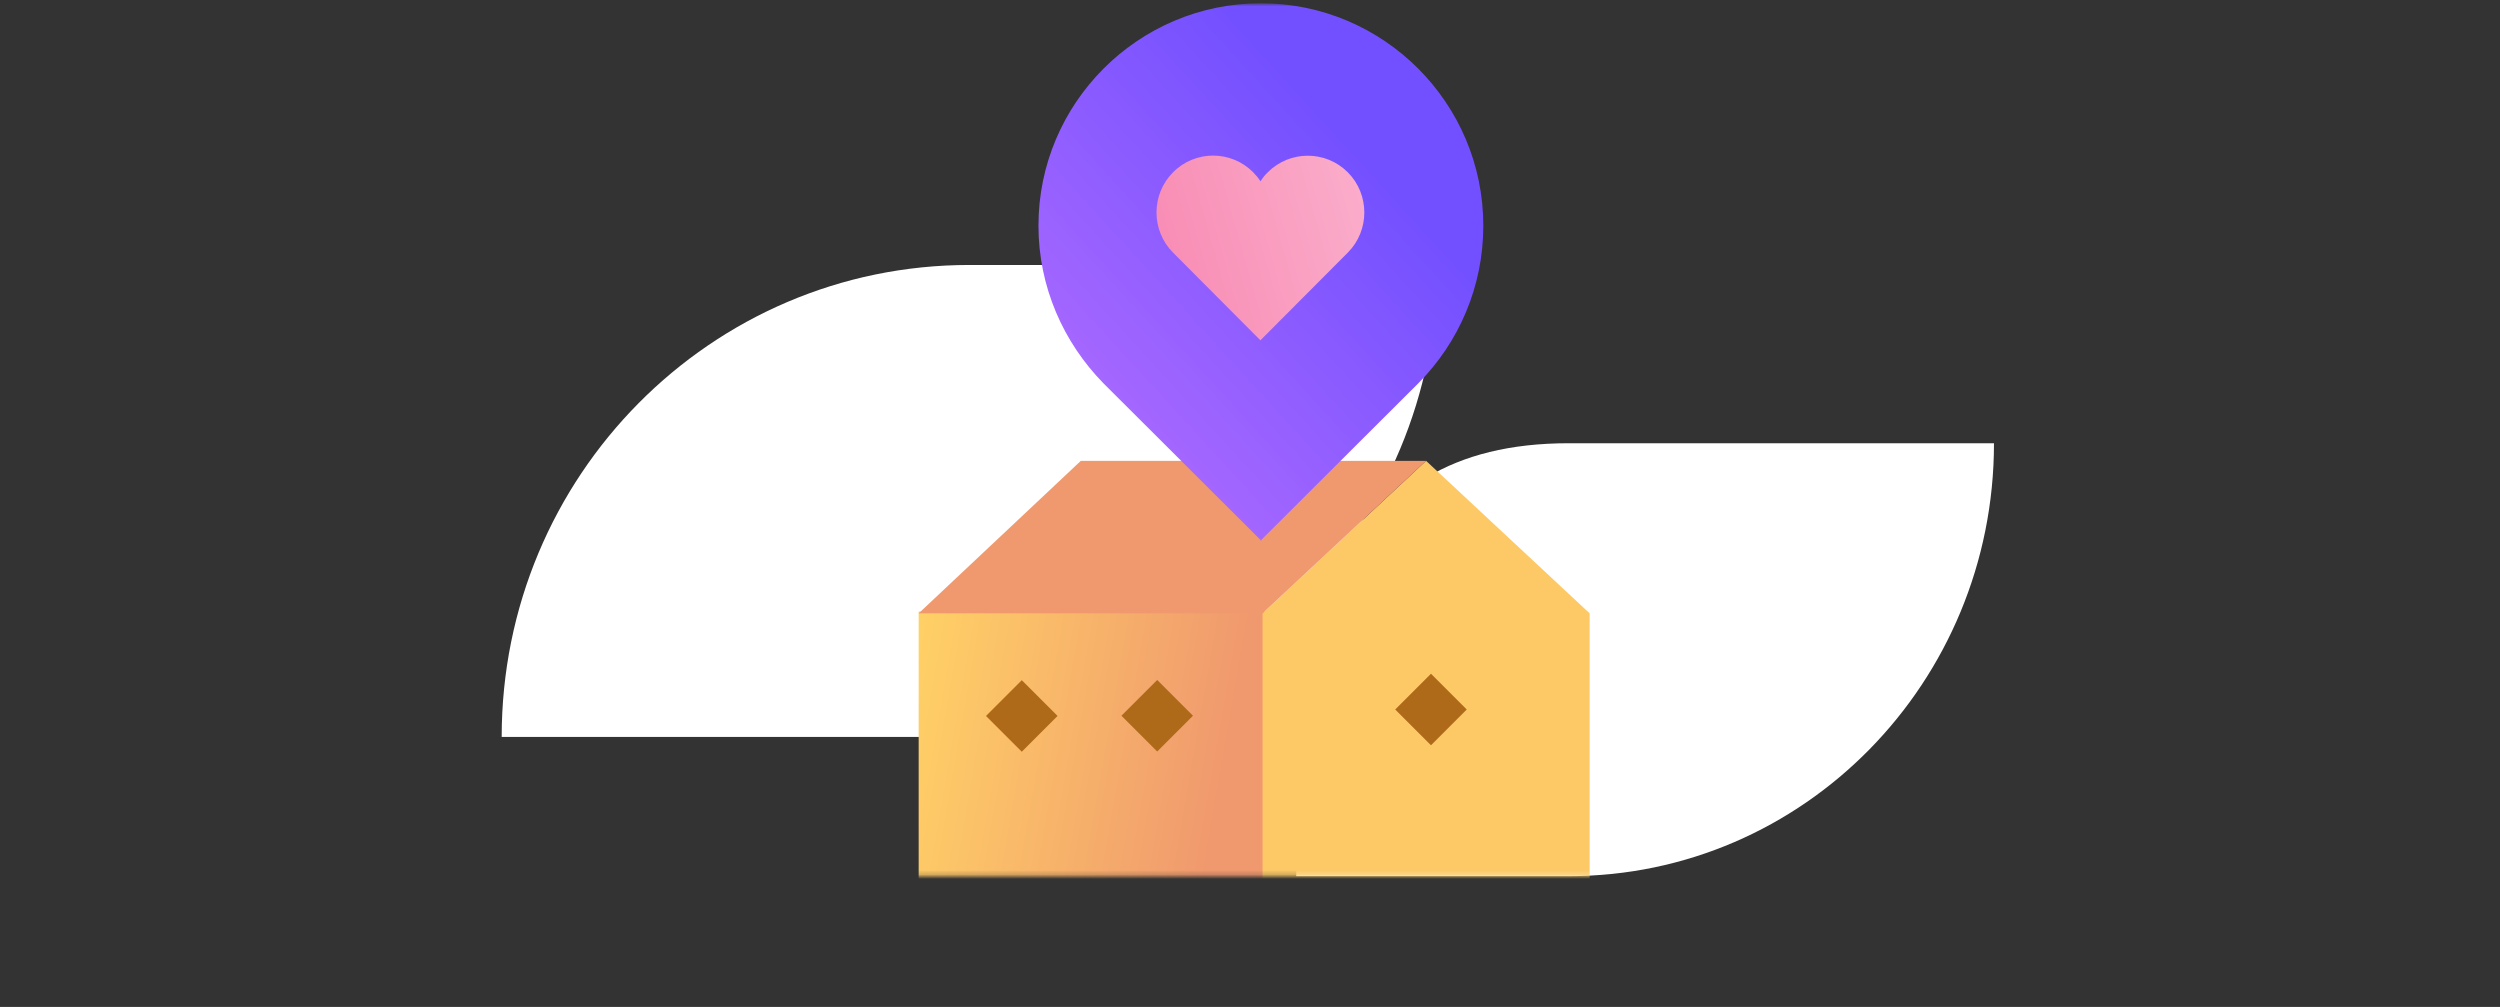
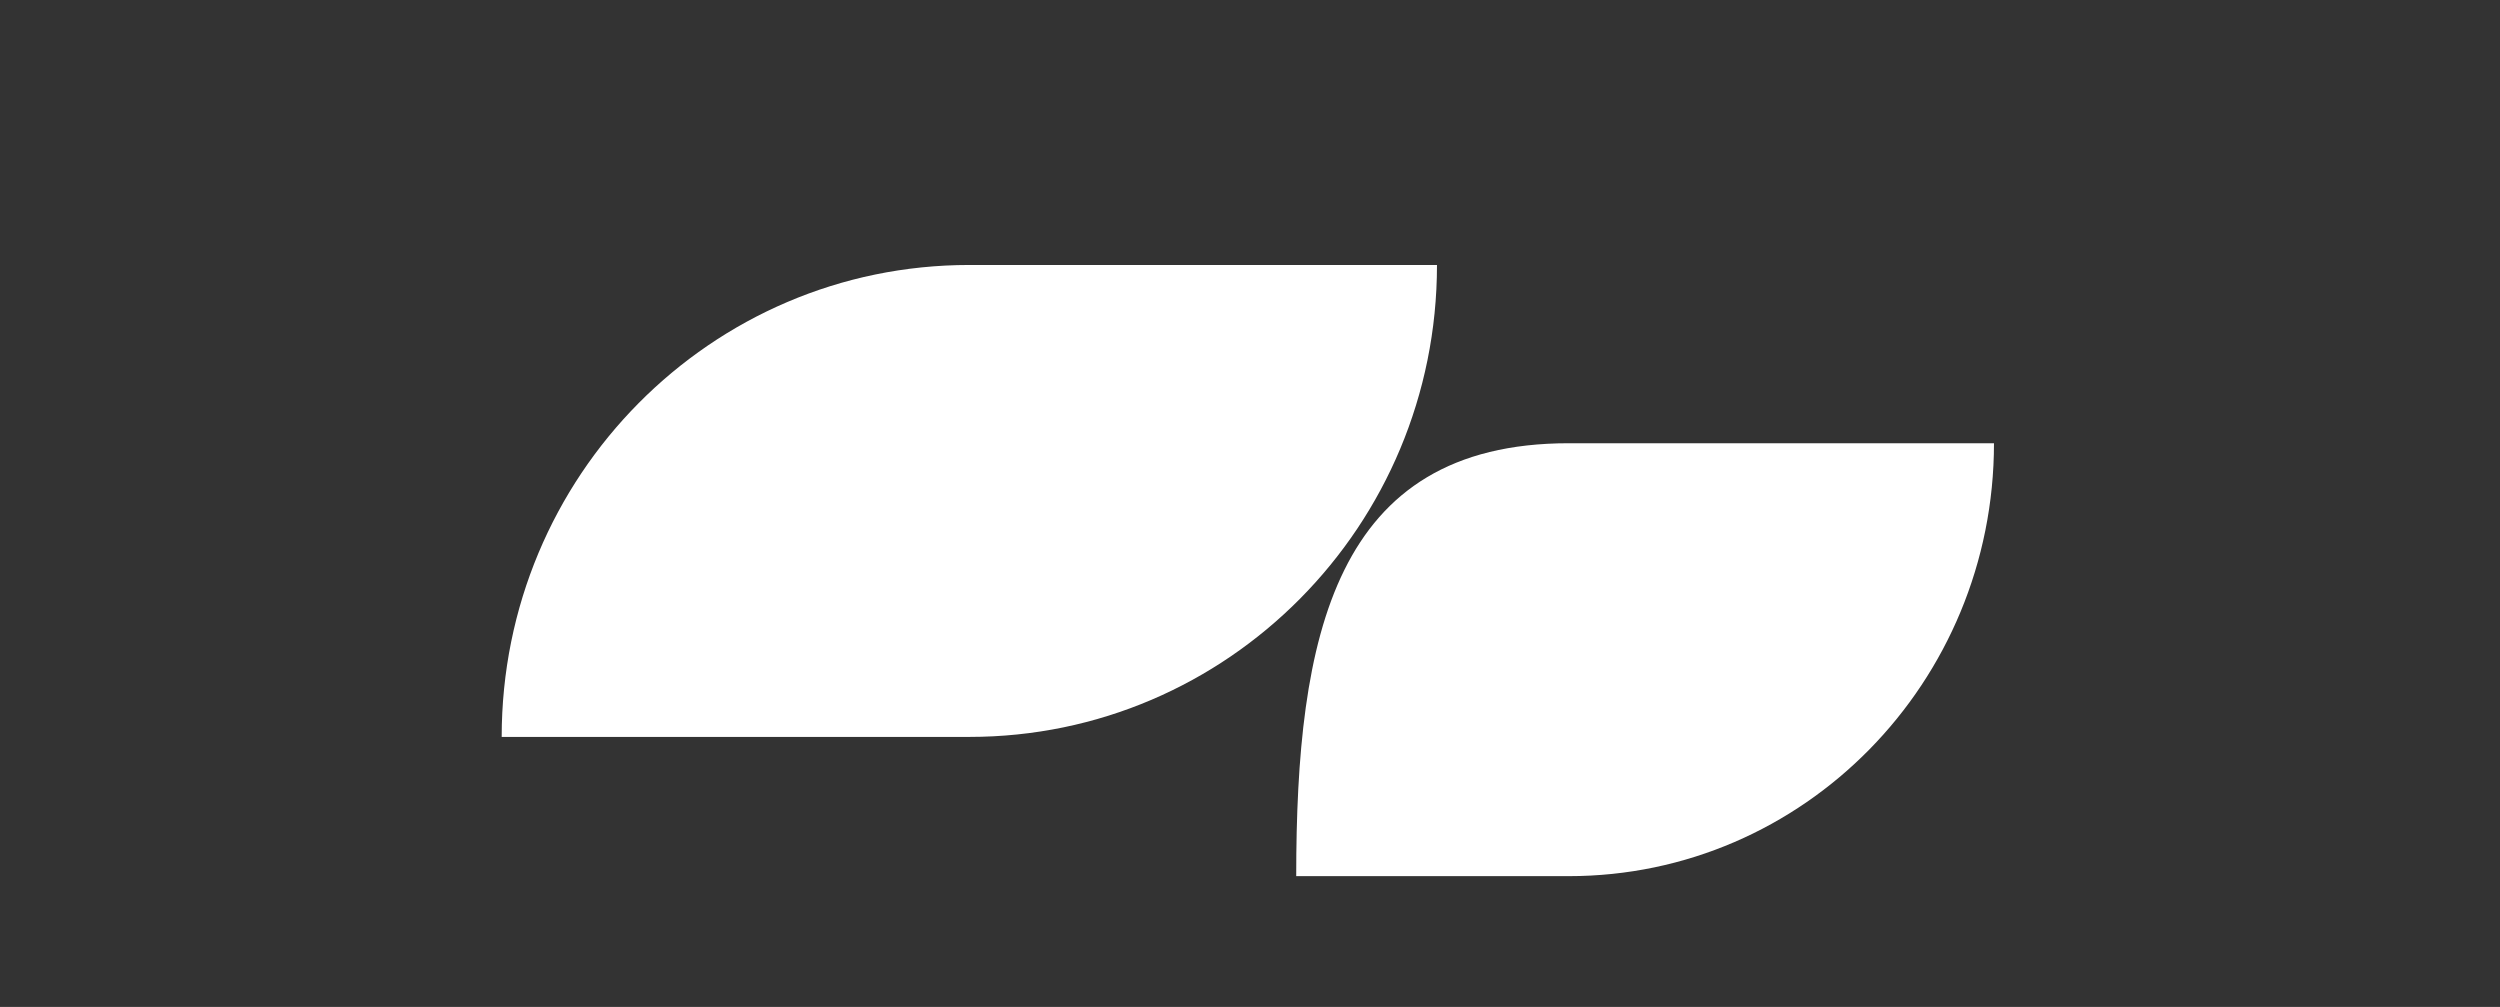
<svg xmlns="http://www.w3.org/2000/svg" width="576" height="232" viewBox="0 0 576 232" fill="none">
  <rect x="0" y="0" width="576" height="232" fill="#333333" stroke="none" />
  <path fill-rule="evenodd" clip-rule="evenodd" d="M223.334 61.05H331.081C331.081 121.126 282.864 169.785 223.334 169.785H115.588C115.588 109.709 163.804 61.05 223.334 61.05ZM361.429 102.121H459.413C459.413 157.23 415.565 201.865 361.429 201.865H298.648C298.648 146.756 307.292 102.121 361.429 102.121Z" fill="white" />
  <mask id="mask0" mask-type="alpha" maskUnits="userSpaceOnUse" x="186" y="0" width="203" height="202">
-     <rect x="186.975" y="0.751" width="201.05" height="201.05" fill="#C4C4C4" />
-   </mask>
+     </mask>
  <g mask="url(#mask0)">
-     <path d="M292.112 140.896H211.66V202.761H292.112V140.896Z" fill="url(#paint0_linear)" />
    <path d="M366.255 202.746V141.313L328.573 106.178L290.891 141.313V202.746H366.255Z" fill="#FDC967" />
    <path d="M211.66 141.314H290.889L328.571 106.179H249.02L211.66 141.314Z" fill="#F0996E" />
-     <path d="M266.618 173.146L274.86 164.903L266.617 156.661L258.375 164.904L266.618 173.146Z" fill="#AE6A19" />
    <path d="M235.419 173.2L243.662 164.957L235.419 156.714L227.176 164.958L235.419 173.2Z" fill="#AE6A19" />
    <path d="M329.696 171.71L337.938 163.467L329.695 155.226L321.453 163.469L329.696 171.71Z" fill="#AE6A19" />
    <path d="M341.752 51.997C341.752 23.745 318.759 0.752 290.507 0.752C262.255 0.752 239.262 23.745 239.262 51.997C239.262 66.123 245.036 78.909 254.213 88.292L290.404 124.38V124.586L290.507 124.483L290.61 124.586V124.38L326.802 88.292C336.081 78.909 341.752 66.123 341.752 51.997Z" fill="url(#paint1_linear)" />
    <path d="M288.707 39.667C289.341 40.305 289.916 41.002 290.399 41.761C290.883 41.033 291.427 40.335 292.092 39.698C297.171 34.601 305.453 34.601 310.531 39.698C315.61 44.795 315.61 53.107 310.531 58.204L290.399 78.409L270.268 58.204C265.189 53.107 265.189 44.795 270.268 39.698C275.346 34.571 283.628 34.571 288.707 39.667Z" fill="url(#paint2_linear)" />
  </g>
  <defs>
    <linearGradient id="paint0_linear" x1="210.175" y1="157.507" x2="283.153" y2="170.282" gradientUnits="userSpaceOnUse">
      <stop offset="0" stop-color="#FFD066" />
      <stop offset="0.999" stop-color="#F0996E" />
    </linearGradient>
    <linearGradient id="paint1_linear" x1="311.909" y1="34.632" x2="230.331" y2="109.235" gradientUnits="userSpaceOnUse">
      <stop stop-color="#7350FF" />
      <stop offset="1" stop-color="#B870FF" />
    </linearGradient>
    <linearGradient id="paint2_linear" x1="361.385" y1="41.374" x2="263.342" y2="68.943" gradientUnits="userSpaceOnUse">
      <stop stop-color="#FDCBDF" />
      <stop offset="1" stop-color="#F888B1" />
    </linearGradient>
  </defs>
</svg>